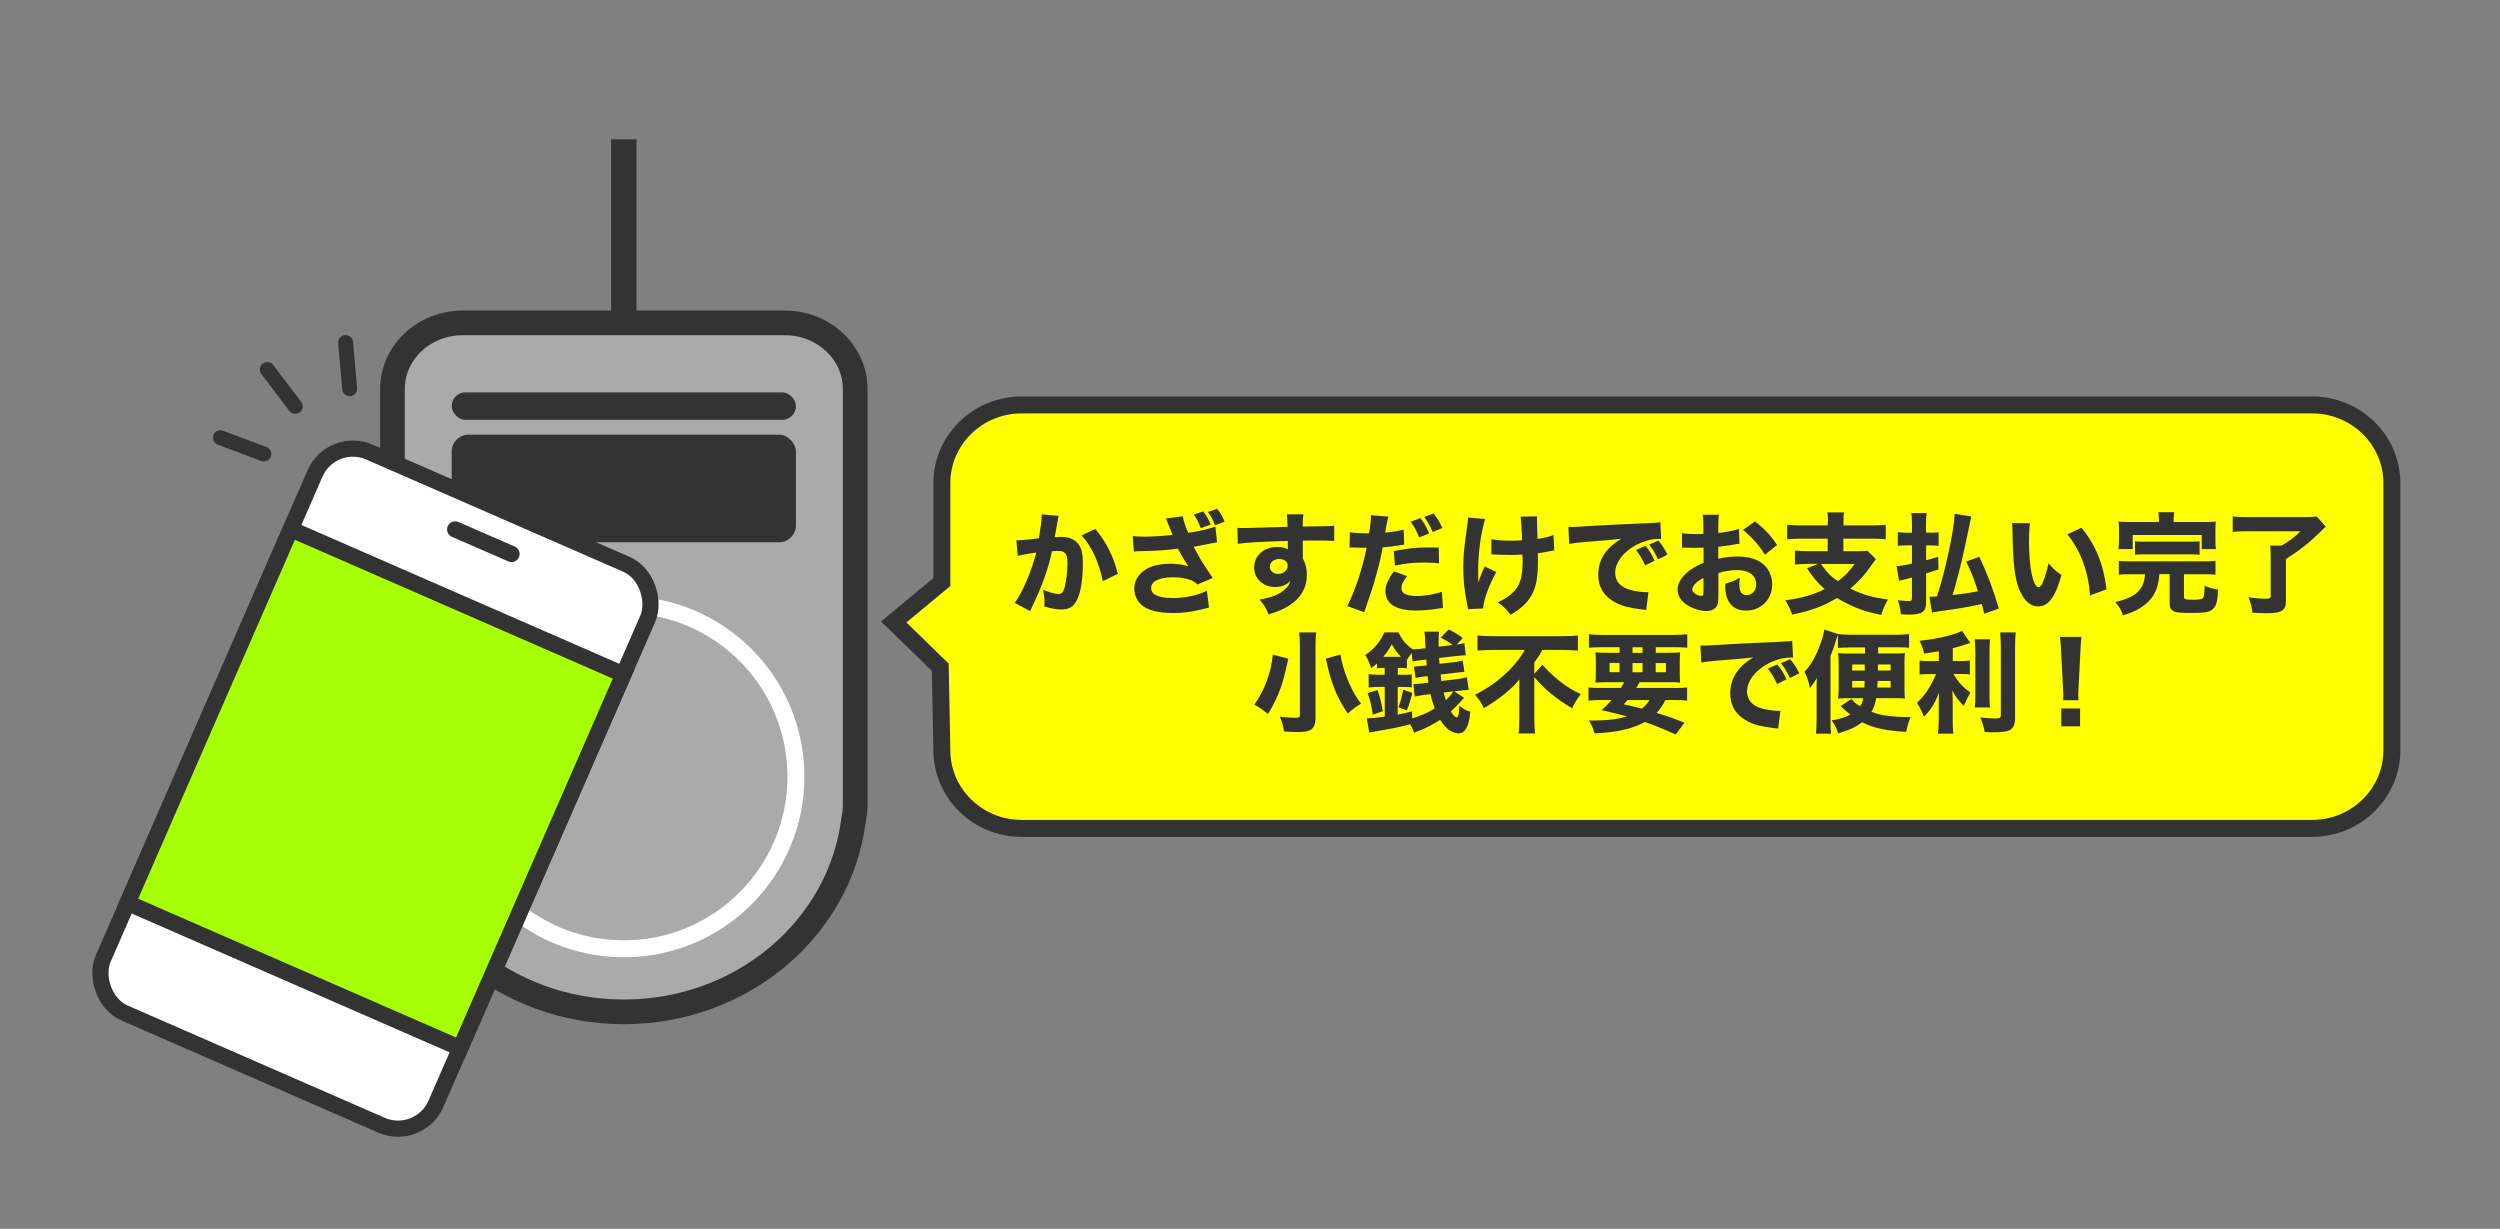
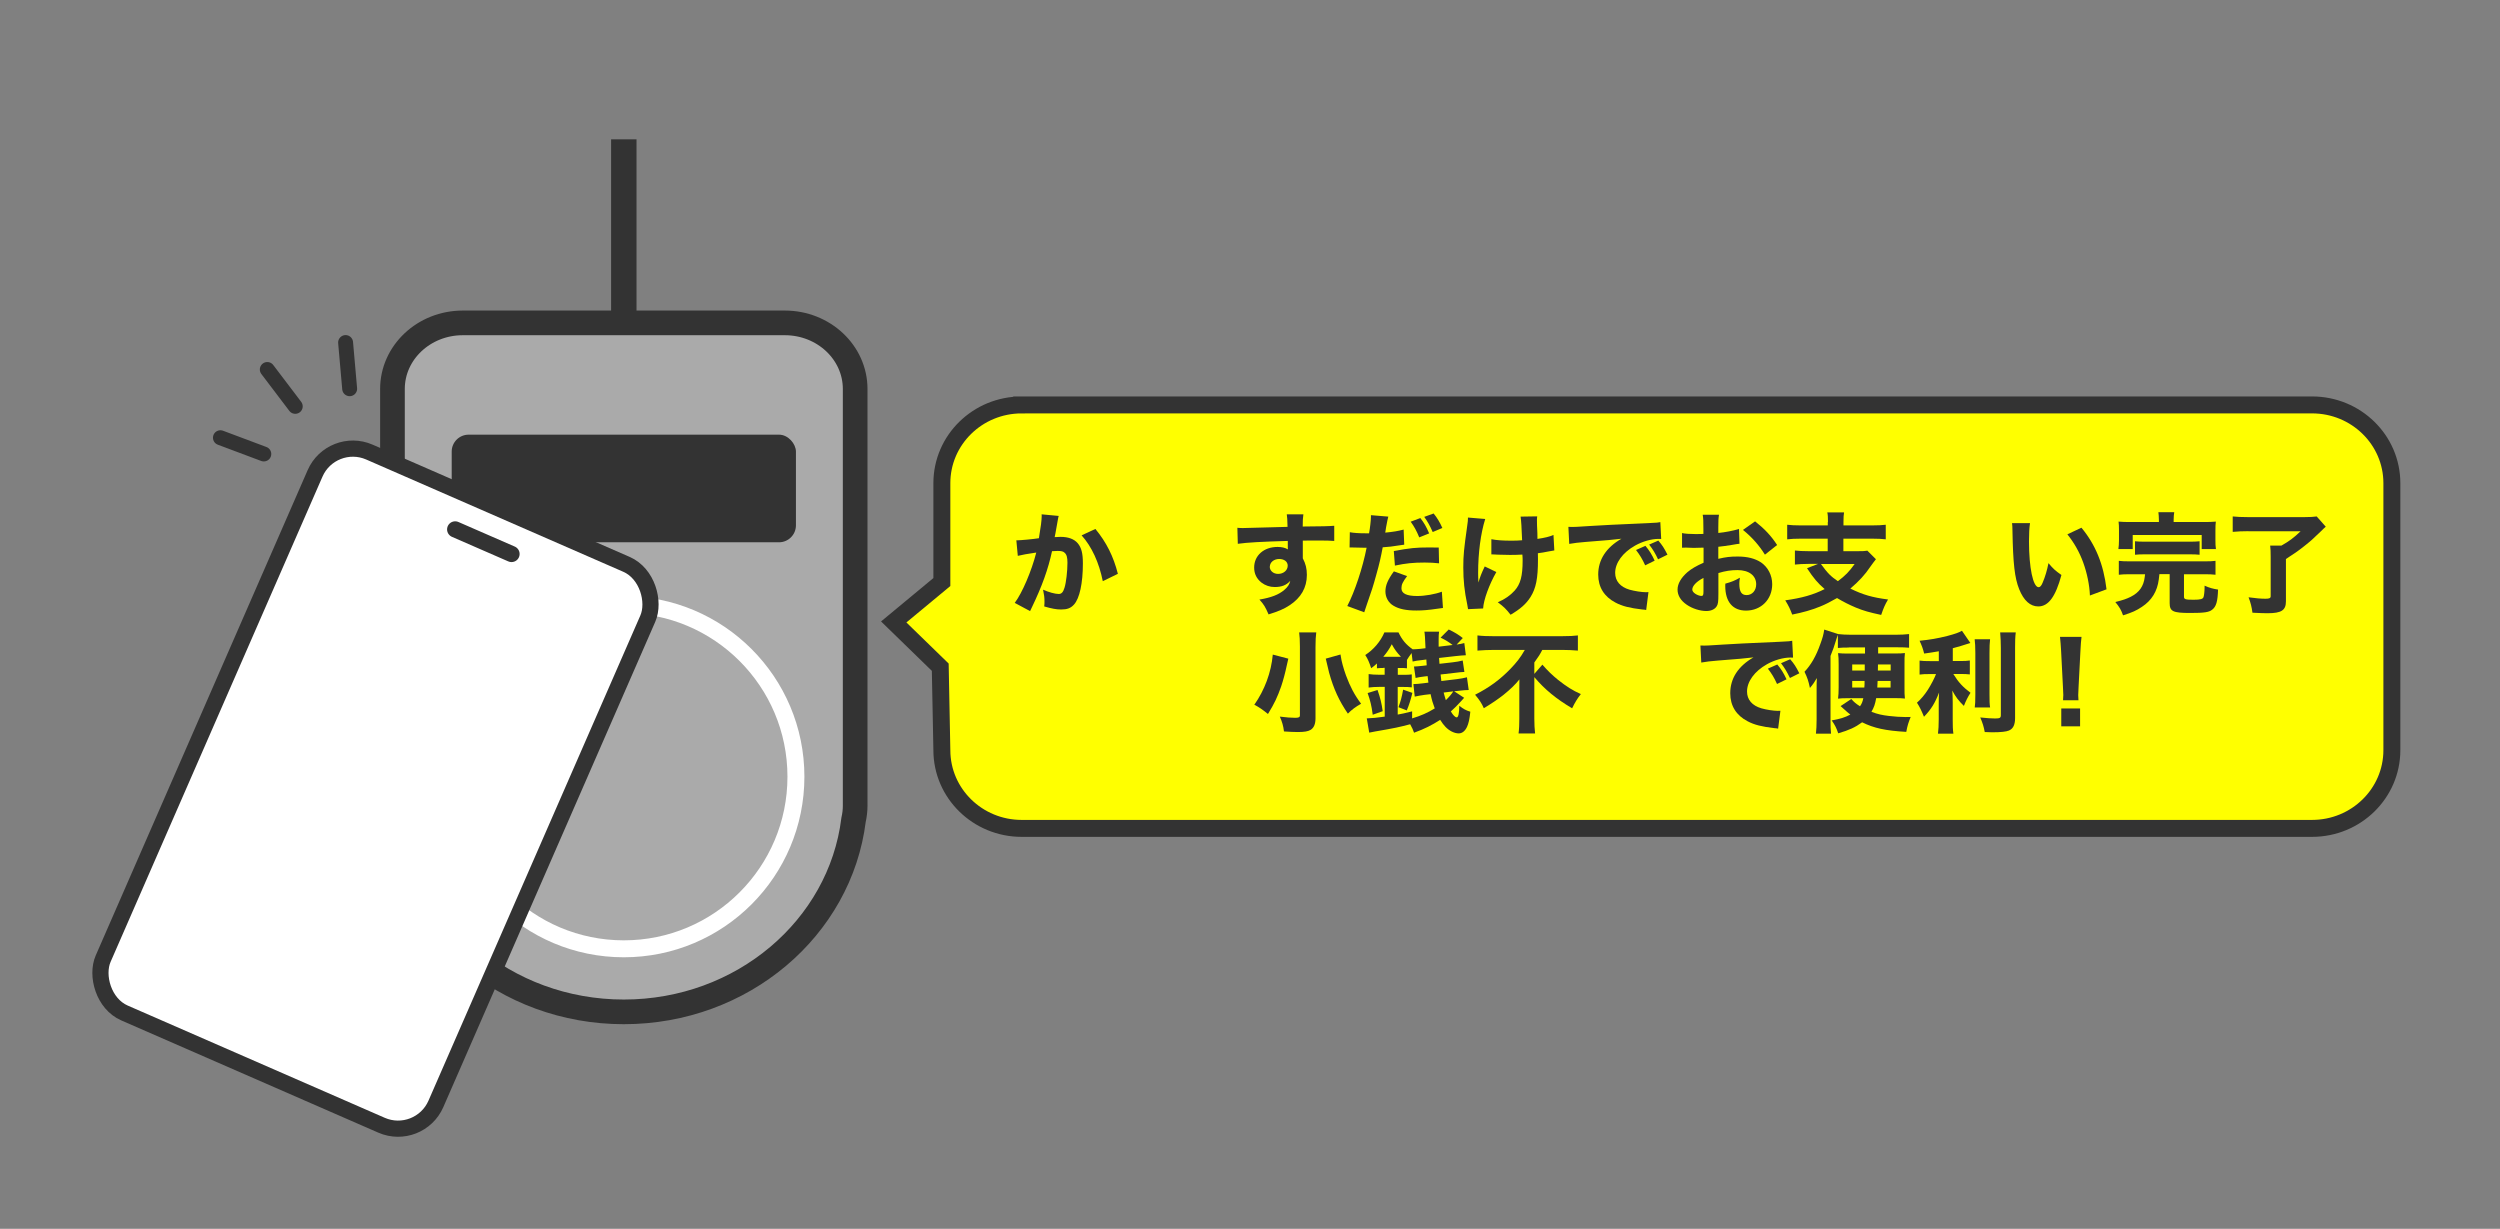
<svg xmlns="http://www.w3.org/2000/svg" viewBox="0 0 295 145">
  <rect x="0" y="0" width="295" height="145" fill="#808080" stroke="none" />
  <defs>
    <style>.c,.d,.e,.f{fill:none;}.d{stroke-width:3px;}.d,.g,.h,.i,.j,.k,.e{stroke:#333;}.d,.g,.h,.i,.j,.k,.e,.f{stroke-miterlimit:10;}.g{fill:#aaa;stroke-width:2.91px;}.l{fill:#333;}.h{fill:#ff0;}.h,.f{stroke-width:2px;}.i,.j{fill:#fff;}.i,.j,.k{stroke-width:1.91px;}.j,.e{stroke-linecap:round;}.k{fill:#a6ff04;}.e{stroke-width:1.76px;}.f{stroke:#fff;}</style>
  </defs>
  <g id="a">
    <g>
      <rect class="c" width="295" height="145" />
      <g>
        <path class="h" d="M120.56,47.78h152.26c5.2,0,9.42,4.13,9.42,9.23v31.51c0,5.1-4.22,9.23-9.42,9.23H120.56c-5.2,0-9.42-4.13-9.42-9.23l-.19-9.79-5.49-5.34,5.68-4.71v-11.67c0-5.1,4.22-9.23,9.42-9.23Z" />
        <g>
          <path class="l" d="M119.9,63.76h.08c.39,0,1.95-.14,2.61-.25,.23-1.36,.33-2.13,.33-2.63,0-.05,0-.12-.01-.19l2.02,.19c-.04,.13-.07,.23-.09,.38-.01,.04-.12,.61-.3,1.68q-.05,.27-.09,.44c.31-.01,.49-.03,.69-.03,.92,0,1.6,.25,2.03,.75,.44,.53,.61,1.17,.61,2.39,0,2.33-.39,4.13-1.05,4.85-.39,.43-.81,.58-1.52,.58-.56,0-1.1-.1-1.99-.36,.03-.29,.03-.4,.03-.58,0-.46-.04-.79-.17-1.4,.66,.3,1.42,.51,1.85,.51,.33,0,.52-.21,.68-.73,.2-.62,.35-1.98,.35-2.96,0-.62-.09-.96-.33-1.17-.17-.17-.38-.22-.84-.22-.22,0-.36,.01-.65,.03-.46,2.13-1.17,4.11-2.38,6.63-.12,.25-.13,.27-.21,.44l-1.81-.97c.88-1.17,1.99-3.77,2.54-5.94-.92,.13-1.81,.29-2.18,.39l-.17-1.82Zm9.36-1.34c1.29,1.57,2.12,3.21,2.65,5.29l-1.78,.87c-.44-2.2-1.3-4.07-2.5-5.41l1.62-.75Z" />
-           <path class="l" d="M133.63,63.25c.37,.05,.9,.08,1.39,.08,.91,0,2.3-.09,3.34-.21-.23-.62-.68-1.69-.79-1.94l2-.26c.09,.53,.25,1.04,.64,1.96,1.43-.23,2.45-.47,3.2-.74l.21,1.86q-.31,.03-1.01,.18t-1.75,.34c.46,.86,.75,1.4,.9,1.64,.38,.62,.95,1.48,1.35,2.04l-1.81,.77c-.33-.31-.53-.43-.91-.56-.56-.19-1.21-.29-1.96-.29-1.64,0-2.6,.47-2.6,1.26,0,.29,.12,.55,.34,.71,.38,.3,1.21,.48,2.25,.48,1.4,0,2.98-.34,3.99-.87l.25,1.99q-.47,.12-1.09,.27c-1,.25-2.07,.38-3.13,.38-1.74,0-3.06-.34-3.74-.96-.55-.51-.86-1.2-.86-1.91s.3-1.39,.86-1.9c.75-.7,1.9-1.05,3.42-1.05,.84,0,1.52,.1,2.12,.31q-.3-.43-.6-.94c-.21-.34-.29-.47-.46-.82q-.12-.22-.17-.33c-1.38,.18-2.33,.25-4.6,.3-.27,.01-.38,.01-.61,.05l-.14-1.86Zm8.36-2.91c.4,.55,.62,.95,.88,1.56l-1.18,.42c-.25-.66-.47-1.11-.83-1.61l1.13-.36Zm1.64-.31c.43,.58,.66,1,.88,1.53l-1.14,.42c-.25-.65-.44-1.03-.83-1.57l1.09-.38Z" />
          <path class="l" d="M146,62.28c.31,.03,.44,.03,.68,.03,.29,0,1.59-.04,5.25-.14-.03-.98-.03-1.04-.09-1.48h1.96c-.07,.56-.07,.58-.08,1.44,2.2-.01,3.2-.04,3.72-.09v1.79c-.54-.04-.86-.05-2.25-.05-.69,0-.79,0-1.46,.01v2.09c.34,.65,.48,1.22,.48,1.96,0,1.5-.69,2.7-2.05,3.59-.65,.43-1.31,.71-2.47,1.07-.38-.88-.55-1.17-1.08-1.75,1.38-.23,2.29-.58,2.94-1.14,.4-.34,.61-.65,.7-1.07-.46,.51-1.01,.73-1.83,.73-.58,0-1.11-.18-1.56-.52-.58-.46-.87-1.04-.87-1.78,0-1.42,1.14-2.43,2.76-2.43,.51,0,.92,.1,1.22,.29q0-.05-.01-.21v-.79c-3.09,.09-4.78,.18-5.9,.34l-.05-1.87Zm3.83,4.58c0,.49,.42,.86,.99,.86,.64,0,1.13-.43,1.13-.97,0-.47-.4-.79-1.01-.79s-1.1,.39-1.1,.91Z" />
          <path class="l" d="M159.26,62.8c.48,.09,1.08,.13,1.86,.13h.43c.12-.65,.22-1.57,.22-1.92v-.22l2.05,.17q-.09,.3-.26,1.25c-.05,.35-.06,.38-.1,.64,.92-.09,1.49-.18,2.17-.36l.07,1.78q-.25,.03-.71,.1c-.57,.1-1.14,.17-1.83,.21-.21,1.12-.39,1.95-.75,3.21-.39,1.42-.53,1.85-1.13,3.56-.13,.38-.23,.68-.3,.9l-2-.74c.87-1.66,1.82-4.51,2.28-6.88h-.37l-1.39-.03h-.25l.03-1.79Zm6.77,5.19c-.52,.69-.66,1-.66,1.43,0,.61,.6,.91,1.86,.91,.91,0,2.16-.22,2.91-.51l.13,1.92c-.23,.03-.34,.04-.66,.09-1.08,.16-1.73,.21-2.48,.21-1.2,0-2.04-.17-2.69-.56-.6-.34-.96-.99-.96-1.69s.27-1.37,1-2.37l1.56,.56Zm3.77-1.52c-.62-.06-1-.09-1.68-.09-1.37,0-2.22,.09-3.52,.36l-.13-1.72c1.94-.35,2.59-.42,4.1-.42,.32,0,.38,0,1.2,.01l.04,1.85Zm-2.2-5.34c.44,.57,.7,1.01,1.04,1.81l-1.17,.47c-.31-.77-.61-1.3-1.01-1.85l1.14-.43Zm1.56-.55c.42,.51,.75,1.07,1.04,1.72l-1.14,.48c-.33-.75-.61-1.25-1-1.79l1.11-.4Z" />
          <path class="l" d="M175.25,61.26c-.53,1.69-.83,4-.83,6.34,0,.34,.01,.82,.04,1.14,.17-.62,.35-1.09,.74-1.9l1.37,.66c-.84,1.46-1.51,3.29-1.56,4.3l-1.78,.08c-.03-.2-.04-.27-.09-.52-.34-1.62-.47-2.87-.47-4.41,0-1.43,.07-2.12,.46-4.89,.08-.52,.09-.68,.09-.99l2.04,.17Zm.75,2.37c.62,.12,1.33,.17,2.34,.17,.47,0,.88-.01,1.27-.05q-.08-2.17-.18-2.79l1.96-.03c-.03,.22-.03,.3-.03,.47q0,.16,.01,.6t.04,.9c0,.29,0,.4,.01,.69,.88-.13,1.46-.27,1.89-.47l.1,1.83q-.22,.03-.74,.13c-.52,.1-.69,.14-1.2,.2,.01,.25,.01,.49,.01,.74,0,2.24-.23,3.39-.88,4.43-.52,.82-1.21,1.42-2.35,2.09-.55-.7-.81-.95-1.51-1.47,.88-.39,1.47-.81,1.99-1.38,.69-.78,.94-1.72,.94-3.54,0-.22,0-.33-.03-.71-.56,.03-.92,.04-1.46,.04s-.94-.01-1.4-.03c-.42-.03-.47-.03-.62-.03h-.18v-1.79Z" />
          <path class="l" d="M185.07,62.17c.3,.01,.46,.01,.51,.01,.25,0,.32,0,2.17-.12,.9-.07,3.13-.17,6.71-.33,1.14-.05,1.22-.07,1.46-.12l.1,1.99c-.16-.01-.19-.01-.31-.01-.85,0-1.9,.3-2.77,.79-1.47,.83-2.35,2.04-2.35,3.22,0,.96,.6,1.66,1.69,1.98,.6,.17,1.44,.3,1.92,.3,.08,0,.17,0,.32-.01l-.27,2.11c-.17-.04-.22-.04-.46-.06-1.46-.17-2.37-.39-3.15-.81-1.35-.7-2.05-1.83-2.05-3.31,0-1.76,.94-3.19,2.74-4.23-1.3,.14-1.35,.16-4.25,.38-.71,.05-1.42,.14-1.91,.23l-.1-2.02Zm9.06,4.54c-.33-.73-.62-1.21-1.08-1.81l1.11-.49c.46,.55,.74,.99,1.09,1.75l-1.12,.55Zm1.52-.71c-.32-.69-.61-1.17-1.05-1.74l1.08-.47c.48,.56,.66,.84,1.08,1.66l-1.11,.55Z" />
          <path class="l" d="M205.28,64.16c-.26,.03-.38,.04-.92,.14-.65,.1-1,.16-1.6,.22v1.42c.91-.21,1.4-.27,2.29-.27,1.14,0,2.05,.23,2.76,.7,.82,.57,1.31,1.52,1.31,2.57,0,1.79-1.31,3.11-3.09,3.11-1.57,0-2.45-1.04-2.45-2.91,0-.05,0-.16,.01-.27,.81-.23,1.07-.34,1.72-.7-.05,.3-.07,.51-.07,.71,0,.94,.26,1.34,.86,1.34,.65,0,1.13-.53,1.13-1.27,0-1.03-.85-1.68-2.21-1.68-.75,0-1.44,.1-2.25,.35v2.44c0,.97-.04,1.25-.22,1.51-.22,.34-.68,.53-1.2,.53-.75,0-1.66-.29-2.31-.74-.71-.48-1.09-1.1-1.09-1.79s.42-1.4,1.16-2.05c.47-.4,1.05-.74,1.91-1.12v-1.78c-.65,.01-1,.03-1.17,.03-.12,0-.14,0-.82-.03h-.22c-.07,0-.18,0-.33,.01v-1.73c.34,.08,.94,.12,1.62,.12,.12,0,.16,0,.64-.01q.17,0,.26-.01v-.65c0-.84-.01-1.17-.08-1.61h1.92c-.07,.45-.08,.73-.08,1.51v.64c.81-.08,1.75-.26,2.44-.47l.06,1.75Zm-4.26,4.03c-.79,.39-1.33,.94-1.33,1.37,0,.18,.12,.35,.36,.51,.22,.14,.51,.25,.71,.25,.2,0,.25-.1,.25-.53v-1.59Zm7.24-2.74c-.64-1.05-1.55-2.09-2.59-2.92l1.43-1.01c1.16,.92,1.9,1.72,2.6,2.79l-1.44,1.14Z" />
          <path class="l" d="M215.7,61.6c0-.58-.01-.84-.08-1.14h1.98c-.05,.3-.07,.56-.07,1.14v.4h3.3c.74,0,1.3-.03,1.69-.08v1.72c-.38-.05-.99-.08-1.68-.08h-3.32v1.48h1.74c.53,0,.85-.01,1.09-.06l1.01,1.01c-.17,.2-.36,.47-.68,.91-.58,.88-1.35,1.72-2.34,2.55,1.48,.73,2.59,1.05,4.45,1.29-.37,.62-.53,1.01-.81,1.82-1.4-.3-2.08-.49-3-.87-.78-.33-1.47-.68-2.21-1.12-.77,.44-1.37,.75-1.99,1-1.03,.42-2.08,.71-3.3,.95-.22-.61-.44-1.07-.82-1.68,1.96-.27,3.33-.66,4.65-1.33-.82-.71-1.3-1.27-2.08-2.46l1.3-.51h-1.13c-.61,0-1.14,.03-1.6,.08v-1.66c.39,.05,1,.08,1.65,.08h2.22v-1.48h-3.12c-.7,0-1.23,.03-1.66,.08v-1.72c.4,.05,.96,.08,1.68,.08h3.11v-.4Zm-.83,4.95c.77,1.07,1.18,1.48,2,2.03,.87-.65,1.34-1.13,1.98-2.03h-3.98Z" />
-           <path class="l" d="M227.85,62.86c.39,0,.56-.01,.91-.05v1.6c-.36-.04-.6-.05-.91-.05h-.57v1.75c.62-.17,.77-.21,1.43-.42l.03,1.5c-.7,.23-.79,.26-1.46,.47v3.47c0,1.05-.49,1.39-1.98,1.39-.27,0-.61-.01-1-.04-.07-.65-.13-1-.36-1.66,.6,.08,.96,.1,1.31,.1,.3,0,.36-.08,.36-.4v-2.38c-.31,.08-.46,.12-.78,.21-.04,0-.29,.08-.74,.19l-.29-1.74c.39-.01,.83-.09,1.81-.29v-2.16h-.69c-.34,0-.65,.03-.98,.06v-1.62c.35,.04,.62,.07,.99,.07h.68v-.99c0-.64-.01-.92-.08-1.33h1.82c-.06,.38-.08,.7-.08,1.31v1h.57Zm6.29,9.58c-.14-.62-.2-.82-.29-1.16-1.78,.38-2.89,.56-4.71,.81-.59,.08-.87,.13-1.16,.19l-.31-1.87c.07,.01,.12,.01,.16,.01,.14,0,.22,0,.74-.05,1.04-3.24,2.01-7.85,2.08-9.74l1.96,.31q-.05,.22-.74,3.52c-.39,1.83-.99,4.22-1.46,5.75,1.22-.13,1.65-.2,2.99-.44-.44-1.39-.82-2.35-1.39-3.51l1.55-.56c.95,2.02,1.62,3.78,2.3,6.11l-1.73,.62Z" />
          <path class="l" d="M239.54,61.74c-.08,.51-.12,1.25-.12,2.14,0,3.11,.48,5.41,1.14,5.41,.17,0,.33-.18,.47-.53,.31-.72,.53-1.5,.69-2.31,.53,.64,.79,.88,1.53,1.4-.69,2.55-1.53,3.71-2.73,3.71-.95,0-1.72-.69-2.26-2.04-.53-1.33-.72-2.98-.79-6.92-.01-.47-.01-.57-.05-.87h2.12Zm6.07,.53c1.66,2,2.61,4.32,2.96,7.27l-1.96,.73c-.05-1.25-.34-2.65-.79-3.89-.44-1.22-1.07-2.33-1.87-3.33l1.66-.78Z" />
          <path class="l" d="M251.45,67.76c-.68,0-1.04,.01-1.43,.06v-1.64c.38,.05,.73,.06,1.43,.06h8.58c.69,0,1.03-.01,1.4-.06v1.64c-.38-.05-.75-.06-1.42-.06h-2.3v2.65c0,.31,.17,.36,1.13,.36,.82,0,1.11-.08,1.18-.33,.06-.16,.12-.68,.12-1.08v-.25c.62,.27,.96,.36,1.59,.46-.04,1.4-.22,2.02-.7,2.38-.38,.3-.94,.38-2.6,.38-2.02,0-2.41-.18-2.41-1.17v-3.41h-1.21c-.04,.4-.04,.43-.07,.61-.18,1.42-.84,2.5-2.01,3.26-.64,.43-1.13,.65-2.21,.99-.21-.62-.43-.99-.91-1.57,.91-.23,1.3-.36,1.82-.62,1.01-.51,1.52-1.24,1.65-2.34,.01-.1,.03-.16,.04-.32h-1.68Zm3.3-6.4c0-.36-.03-.66-.06-.92h1.87c-.04,.22-.07,.55-.07,.91v.25h3.48c.69,0,1.04-.01,1.5-.05-.04,.31-.05,.56-.05,1.04v1.16c0,.43,.01,.73,.06,1.04h-1.68v-1.66h-8.14v1.66h-1.69c.04-.31,.07-.62,.07-1.04v-1.16c0-.44-.01-.73-.05-1.04,.44,.04,.81,.05,1.5,.05h3.26v-.23Zm-2.82,2.51c.36,.04,.69,.05,1.29,.05h5.04c.61,0,.92-.01,1.29-.05v1.59c-.36-.04-.68-.05-1.29-.05h-5.04c-.6,0-.92,.01-1.29,.05v-1.59Z" />
          <path class="l" d="M265.32,62.68c-.77,0-1.26,.03-1.86,.08v-1.82c.47,.05,1.03,.08,1.86,.08h6.57c.71,0,1.16-.03,1.48-.08l1.07,1.21c-.22,.19-.35,.32-.55,.52-1.03,.99-1.18,1.13-1.95,1.74-.78,.62-1.21,.92-2.2,1.55v5c0,1.05-.53,1.4-2.16,1.4-.43,0-.77-.01-1.79-.06-.1-.73-.21-1.16-.46-1.82,.86,.12,1.47,.17,2,.17,.47,0,.61-.07,.61-.31v-4.65c0-.53-.01-.92-.06-1.31h1.33c.87-.49,1.46-.92,2.26-1.69h-6.15Z" />
          <path class="l" d="M152.02,77.73q-.03,.14-.08,.35t-.1,.44c-.18,.87-.43,1.79-.66,2.47-.46,1.3-.78,1.98-1.56,3.26-.6-.49-1.07-.82-1.61-1.09,1.22-1.74,1.99-3.81,2.18-5.92l1.83,.48Zm3.3-3.12c-.06,.43-.09,.99-.09,1.72v8.41c0,.69-.18,1.13-.57,1.38-.3,.18-.74,.26-1.51,.26-.46,0-1.08-.03-1.64-.07-.08-.66-.21-1.11-.49-1.75,.81,.1,1.31,.14,1.81,.14,.43,0,.56-.06,.56-.31v-8.07c0-.7-.03-1.3-.09-1.7h2.03Zm2.86,2.61c.01,.1,.03,.19,.04,.25,.07,.53,.31,1.42,.61,2.24,.48,1.3,1.01,2.31,1.78,3.33-.62,.35-1.12,.71-1.56,1.17-1.03-1.5-1.68-2.91-2.21-4.81-.04-.12-.17-.68-.4-1.68l1.74-.49Z" />
          <path class="l" d="M163.25,78.82c-.29,0-.53,.01-.77,.04v-.57c-.29,.26-.38,.34-.68,.56-.23-.7-.39-1.08-.7-1.56,.97-.62,1.81-1.6,2.26-2.67h1.66c.42,.88,.88,1.44,1.68,2,.29,0,.55-.03,.94-.06l.57-.07q-.06-1.65-.13-1.95h1.73c-.04,.27-.05,.57-.05,.91v.86l1.65-.2c-.42-.33-.81-.57-1.42-.87l.96-.96c.71,.34,1.1,.58,1.66,1.01l-.73,.77c.42-.07,.65-.1,.91-.18l.18,1.44c-.33,.01-.65,.04-1.22,.1l-1.94,.22q.03,.34,.05,.69l1.5-.17c.48-.05,.9-.13,1.24-.22l.2,1.35c-.23,0-.61,.04-1.24,.12l-1.57,.18c.04,.38,.05,.47,.09,.77l1.82-.22c.47-.05,.83-.13,1.2-.22l.21,1.5c-.31,0-.61,.03-1.25,.1l-.47,.05,1.18,.77c-.13,.14-.17,.19-.34,.38-.51,.55-.79,.84-1.23,1.23,.27,.46,.52,.7,.7,.7s.29-.47,.3-1.37c.48,.38,.79,.55,1.3,.7-.1,.95-.21,1.39-.39,1.79-.23,.49-.57,.77-.98,.77-.51,0-1.12-.3-1.57-.78-.22-.23-.39-.46-.62-.82-.95,.62-1.86,1.08-3.08,1.52-.12-.35-.21-.55-.46-1-1.16,.31-1.81,.46-4.17,.86-.23,.04-.36,.06-.66,.13l-.29-1.69h.14c.35,0,1.18-.08,1.98-.2v-3.51h-.57c-.53,0-.97,.03-1.33,.08v-1.59c.3,.05,.79,.08,1.35,.08h.54v-.82h-.16Zm-1.27,5.51c-.14-1.09-.29-1.66-.6-2.55l1.17-.36c.34,.99,.47,1.53,.61,2.5l-1.18,.42Zm3.33-6.83c-.48-.51-.73-.84-1.08-1.48-.29,.56-.55,.94-1,1.48h2.08Zm-.38,2.13h.62c.48,0,.77-.01,1.04-.05v1.53c-.3-.04-.56-.05-1.04-.05h-.62v3.26c.51-.09,.83-.16,1.7-.38v.83c1.03-.31,1.83-.66,2.67-1.18-.21-.55-.35-1.01-.49-1.68l-.69,.08c-.38,.05-.83,.13-1.18,.21l-.16-1.48c.33,0,.65-.03,1.13-.09l.64-.08c-.03-.25-.05-.42-.09-.77l-.43,.05c-.36,.04-.71,.1-.99,.17l-.19-1.35c.29-.01,.51-.03,.99-.08l.51-.06c-.01-.22-.03-.46-.04-.69l-.53,.07c-.52,.05-.66,.08-1.09,.17l-.12-1c-.25,.34-.43,.6-.55,.81v.99c-.23-.03-.4-.04-.78-.04h-.3v.82Zm.09,3.82c.26-.72,.38-1.13,.55-2.07l1.09,.38c-.21,.86-.38,1.4-.66,2.07l-.98-.38Zm5.33-1.73c.09,.36,.16,.56,.26,.9,.39-.38,.69-.73,.88-1.04l-1.14,.14Z" />
          <path class="l" d="M176.28,76.69c-.59,0-1.35,.03-1.94,.08v-1.79c.57,.07,1.18,.09,1.88,.09h8.1c.81,0,1.44-.03,1.87-.09v1.79c-.55-.05-1.25-.08-1.83-.08h-2.37c-.29,.55-.4,.74-.94,1.48v1.35l.95-1.09c.62,.71,1.13,1.21,1.87,1.81,.95,.75,1.7,1.24,2.67,1.66-.42,.53-.7,1-1.03,1.68-1.88-1.12-3.22-2.21-4.46-3.68v4.91c0,.66,.03,1.22,.09,1.74h-1.95c.07-.52,.09-1.12,.09-1.75v-3.55c0-.36,0-.48,.01-1.08-.44,.56-1.05,1.16-1.86,1.81-.65,.51-1.31,.97-2.34,1.59-.23-.55-.55-1.03-1.03-1.59,1.69-.86,2.92-1.77,4.15-3.03,.75-.78,1.2-1.35,1.72-2.26h-3.67Z" />
-           <path class="l" d="M191.26,81.18c.17-.27,.25-.4,.39-.68h-1.88c-.66,0-1.07,.01-1.51,.05,.04-.4,.05-.7,.05-1.31v-.9c0-.62-.01-.96-.05-1.36,.46,.04,.83,.05,1.47,.05h1.38v-.66h-2.09c-.62,0-1.09,.03-1.53,.06v-1.59c.44,.05,.91,.08,1.66,.08h8.29c.75,0,1.33-.03,1.66-.08v1.59c-.46-.05-.91-.06-1.52-.06h-2.2v.66h1.4c.69,0,1.11-.01,1.48-.05-.04,.36-.05,.71-.05,1.36v.87c0,.66,.01,1.01,.04,1.34-.33-.04-.74-.05-1.47-.05h-3.31c-.18,.31-.26,.46-.39,.68h4.47c.79,0,1.14-.01,1.53-.06v1.56c-.44-.05-.9-.08-1.53-.08h-1.03c-.31,.62-.6,1.04-1.04,1.52,1.36,.42,1.91,.61,3.29,1.16l-1.04,1.39q-1.94-.88-3.63-1.48c-1.48,.82-3.31,1.23-5.94,1.35-.18-.62-.31-.92-.66-1.52h.57c1.63,0,2.85-.16,3.9-.49-.98-.26-1.81-.47-2.98-.73,.57-.52,.78-.73,1.18-1.2h-1.2c-.64,0-1.09,.03-1.53,.08v-1.56c.39,.05,.78,.06,1.53,.06h2.28Zm-1.33-2.95v1.09h1.17v-1.09h-1.17Zm2.13,4.37c-.18,.21-.25,.27-.46,.51q.42,.09,1.5,.34c.14,.04,.26,.06,.64,.17,.38-.29,.66-.61,.9-1.01h-2.57Zm.58-5.56h1.18v-.66h-1.18v.66Zm0,2.29h1.18v-1.09h-1.18v1.09Zm2.73,0h1.21v-1.09h-1.21v1.09Z" />
          <path class="l" d="M200.63,76.17c.3,.01,.46,.01,.51,.01,.25,0,.32,0,2.17-.12,.9-.07,3.13-.17,6.71-.33,1.14-.05,1.22-.07,1.46-.12l.1,1.99c-.16-.01-.2-.01-.31-.01-.84,0-1.9,.3-2.77,.79-1.47,.83-2.35,2.04-2.35,3.22,0,.96,.6,1.66,1.69,1.98,.6,.17,1.44,.3,1.92,.3,.08,0,.17,0,.33-.01l-.27,2.11c-.17-.04-.22-.04-.45-.06-1.46-.17-2.37-.39-3.15-.81-1.35-.7-2.05-1.83-2.05-3.31,0-1.76,.94-3.19,2.74-4.23-1.3,.14-1.35,.16-4.25,.38-.71,.05-1.42,.14-1.91,.23l-.1-2.02Zm9.06,4.54c-.33-.73-.62-1.21-1.08-1.81l1.11-.49c.46,.55,.74,.99,1.09,1.75l-1.12,.55Zm1.52-.71c-.33-.69-.61-1.17-1.05-1.74l1.08-.47c.48,.56,.66,.84,1.08,1.66l-1.1,.55Z" />
          <path class="l" d="M218.14,76.41c-.55,0-.86,.01-1.27,.05v-1.56c-.08,.18-.14,.42-.25,.75-.16,.56-.35,1.09-.62,1.75v7.68c0,.57,.01,1,.06,1.49h-1.78c.05-.47,.08-.97,.08-1.68v-3.46c0-.75,0-.84,.03-1.42-.26,.44-.48,.78-.82,1.17-.17-.82-.3-1.21-.64-1.91,.78-.83,1.37-1.86,1.86-3.25,.27-.73,.38-1.12,.47-1.73l1.64,.53h-.01c.43,.05,.96,.08,1.53,.08h5.29c.57,0,1.11-.03,1.56-.08v1.61c-.43-.04-.82-.05-1.34-.05h-2.31v.73h1.95c.57,0,.9-.01,1.21-.05-.05,.46-.05,.56-.05,1.38v2.61c0,.7,0,.95,.05,1.38-.35-.04-.57-.05-1.05-.05h-2.34c-.13,.71-.25,1.08-.56,1.61,.75,.29,1.24,.39,2.05,.49,.65,.08,1.42,.13,1.98,.13,.13,0,.34,0,.6-.01-.26,.64-.38,1-.52,1.76-2.46-.14-3.82-.44-5.21-1.13-.82,.6-1.52,.92-2.82,1.3-.21-.62-.39-.99-.77-1.52,1-.18,1.56-.35,2.2-.69-.17-.13-.26-.21-.38-.31q-.56-.49-.77-.69l1.26-.84c.35,.39,.55,.56,1.03,.86,.21-.3,.3-.52,.39-.95h-2.04c-.35,0-.61,.01-.94,.05,.05-.44,.07-.73,.07-1.34v-2.68c0-.65-.01-.9-.07-1.35,.36,.04,.68,.05,1.24,.05h1.94v-.73h-1.91Zm.42,2v.71h1.48v-.71h-1.48Zm0,1.94v.78h1.43c.03-.26,.03-.4,.03-.78h-1.46Zm3,0q-.03,.46-.04,.78h1.57v-.78h-1.53Zm.04-1.94q0,.39-.01,.71h1.51v-.71h-1.5Z" />
          <path class="l" d="M228.78,76.85c-.83,.14-1.05,.18-1.73,.27-.14-.57-.27-.92-.54-1.51,1.27-.13,2.09-.27,3.25-.56,.95-.25,1.42-.42,1.75-.62l.99,1.44c-.91,.3-1.39,.44-2.07,.62v1.51h.92c.48,0,.78-.01,1.09-.06v1.64c-.31-.04-.65-.05-1.12-.05h-.83c.62,1,1.12,1.53,2.03,2.22-.31,.47-.57,1-.78,1.55-.66-.65-.95-1.04-1.37-1.81,.03,.38,.05,.81,.05,1.37v2.03c0,.81,.01,1.18,.08,1.68h-1.82c.06-.52,.09-.91,.09-1.68v-1.87c0-.43,.01-.92,.04-1.3-.49,1.26-.92,1.96-1.78,2.86-.3-.74-.51-1.17-.83-1.66,.51-.46,.88-.9,1.29-1.53,.36-.57,.79-1.38,.96-1.85h-.77c-.51,0-.82,.01-1.17,.06v-1.65c.34,.05,.64,.06,1.2,.06h1.07v-1.16Zm6.05-1.42c-.05,.46-.07,.85-.07,1.62v4.86c0,.82,.01,1.17,.07,1.57h-1.81c.05-.38,.07-.66,.07-1.53v-4.9c0-.77-.03-1.16-.08-1.62h1.82Zm3.03-.81c-.07,.57-.08,1.07-.08,1.83v8.27c0,.81-.23,1.27-.72,1.48-.33,.14-.96,.21-1.99,.21-.26,0-.44-.01-.87-.03-.13-.69-.25-1.05-.53-1.72,.75,.08,1.3,.12,1.73,.12,.58,0,.7-.06,.7-.4v-7.93c0-.62-.03-1.2-.08-1.83h1.83Z" />
          <path class="l" d="M243.44,82.62c.01-.33,.03-.47,.03-.61q0-.17-.04-.92l-.22-4.28c-.03-.59-.08-1.22-.13-1.66h2.54c-.05,.38-.1,.99-.13,1.66l-.22,4.28q-.04,.78-.04,.94c0,.14,.01,.27,.03,.6h-1.81Zm-.21,3.09v-2.11h2.22v2.11h-2.22Z" />
        </g>
      </g>
      <g>
        <path class="g" d="M92.62,38.1H54.61c-4.58,0-8.3,3.49-8.3,7.8v49.18c0,.57,.07,1.13,.19,1.66,1.59,12.76,13.12,22.66,27.11,22.66s25.53-9.9,27.11-22.66c.12-.54,.19-1.09,.19-1.66V45.9c0-4.31-3.72-7.8-8.3-7.8Z" />
        <line class="d" x1="73.61" y1="38.1" x2="73.61" y2="16.44" />
        <rect class="l" x="53.3" y="51.29" width="40.62" height="12.7" rx="2" ry="2" />
-         <rect class="l" x="53.3" y="46.3" width="40.62" height="3.24" rx="1.62" ry="1.62" />
        <circle class="f" cx="73.61" cy="91.65" r="20.31" />
      </g>
      <g>
        <g>
          <rect class="i" x="22.88" y="56.95" width="42.84" height="72.22" rx="4.87" ry="4.87" transform="translate(40.95 -9.95) rotate(23.59)" />
          <line class="j" x1="53.71" y1="62.47" x2="60.36" y2="65.37" />
        </g>
-         <rect class="k" x="22.88" y="69" width="42.84" height="48.12" transform="translate(40.95 -9.95) rotate(23.59)" />
      </g>
      <g>
        <line class="e" x1="31.54" y1="43.6" x2="34.84" y2="47.95" />
        <line class="e" x1="26.01" y1="51.65" x2="31.13" y2="53.57" />
        <line class="e" x1="40.78" y1="40.42" x2="41.26" y2="45.87" />
      </g>
    </g>
  </g>
  <g id="b" />
</svg>